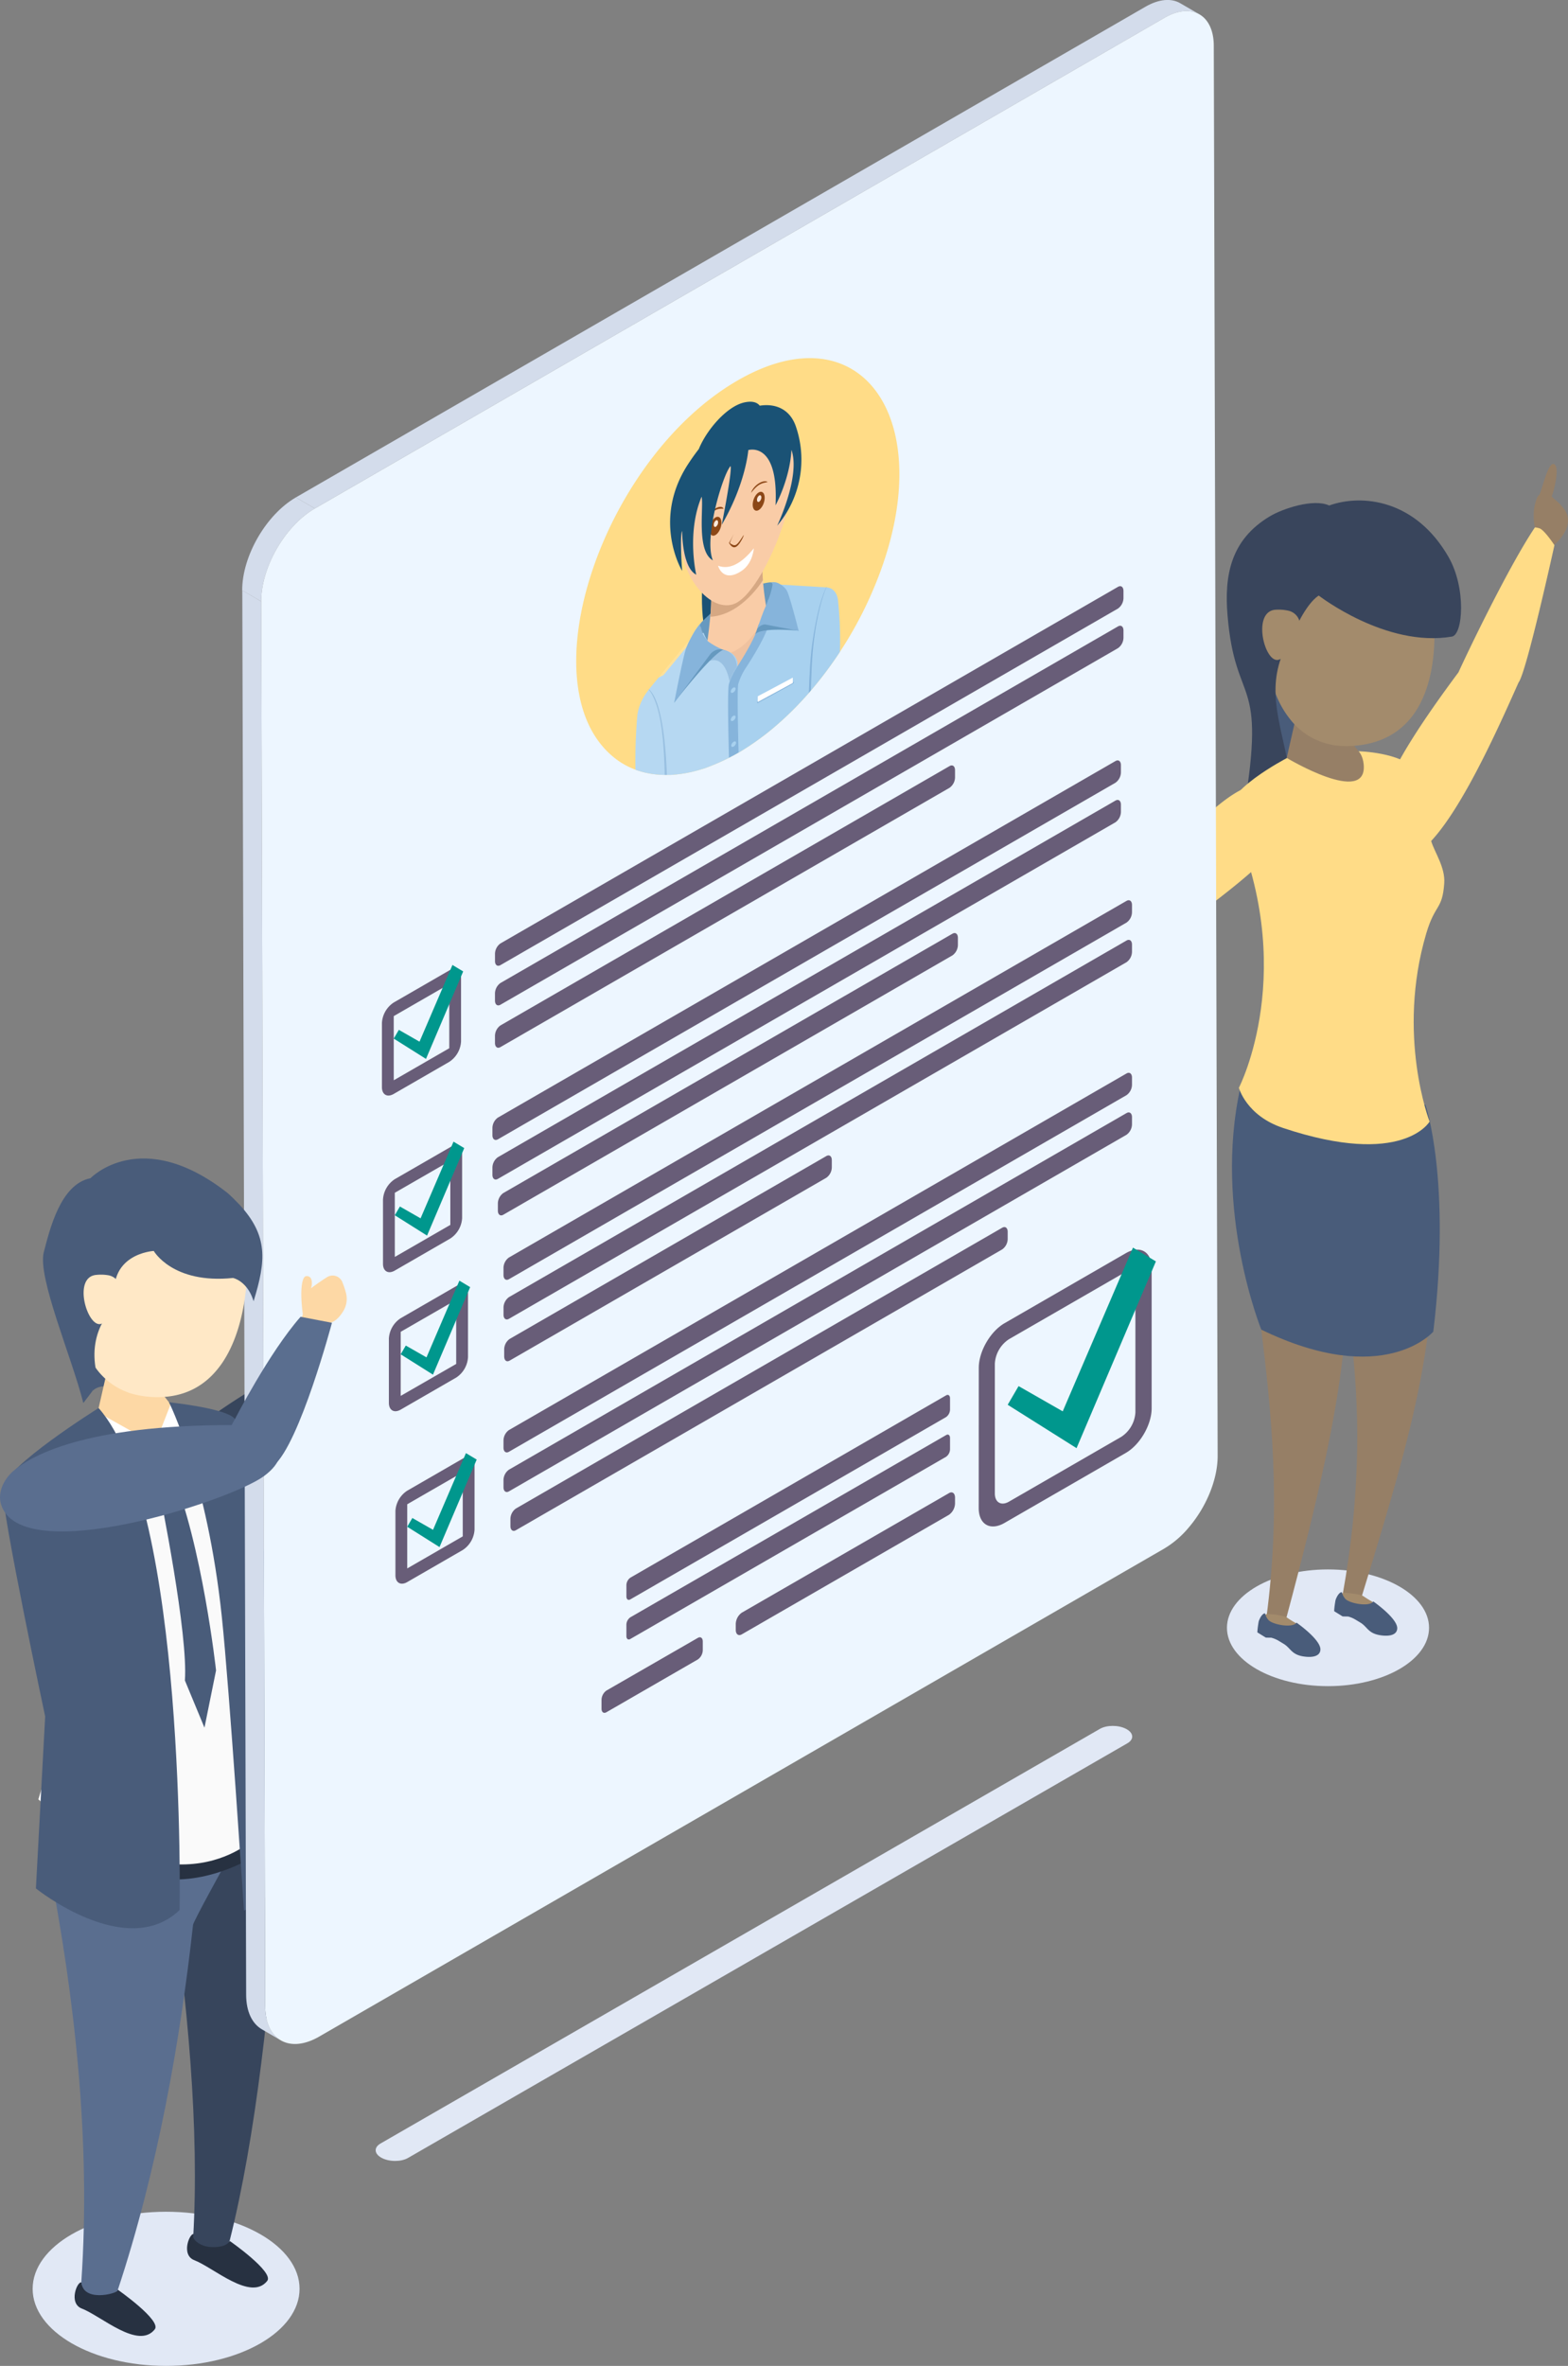
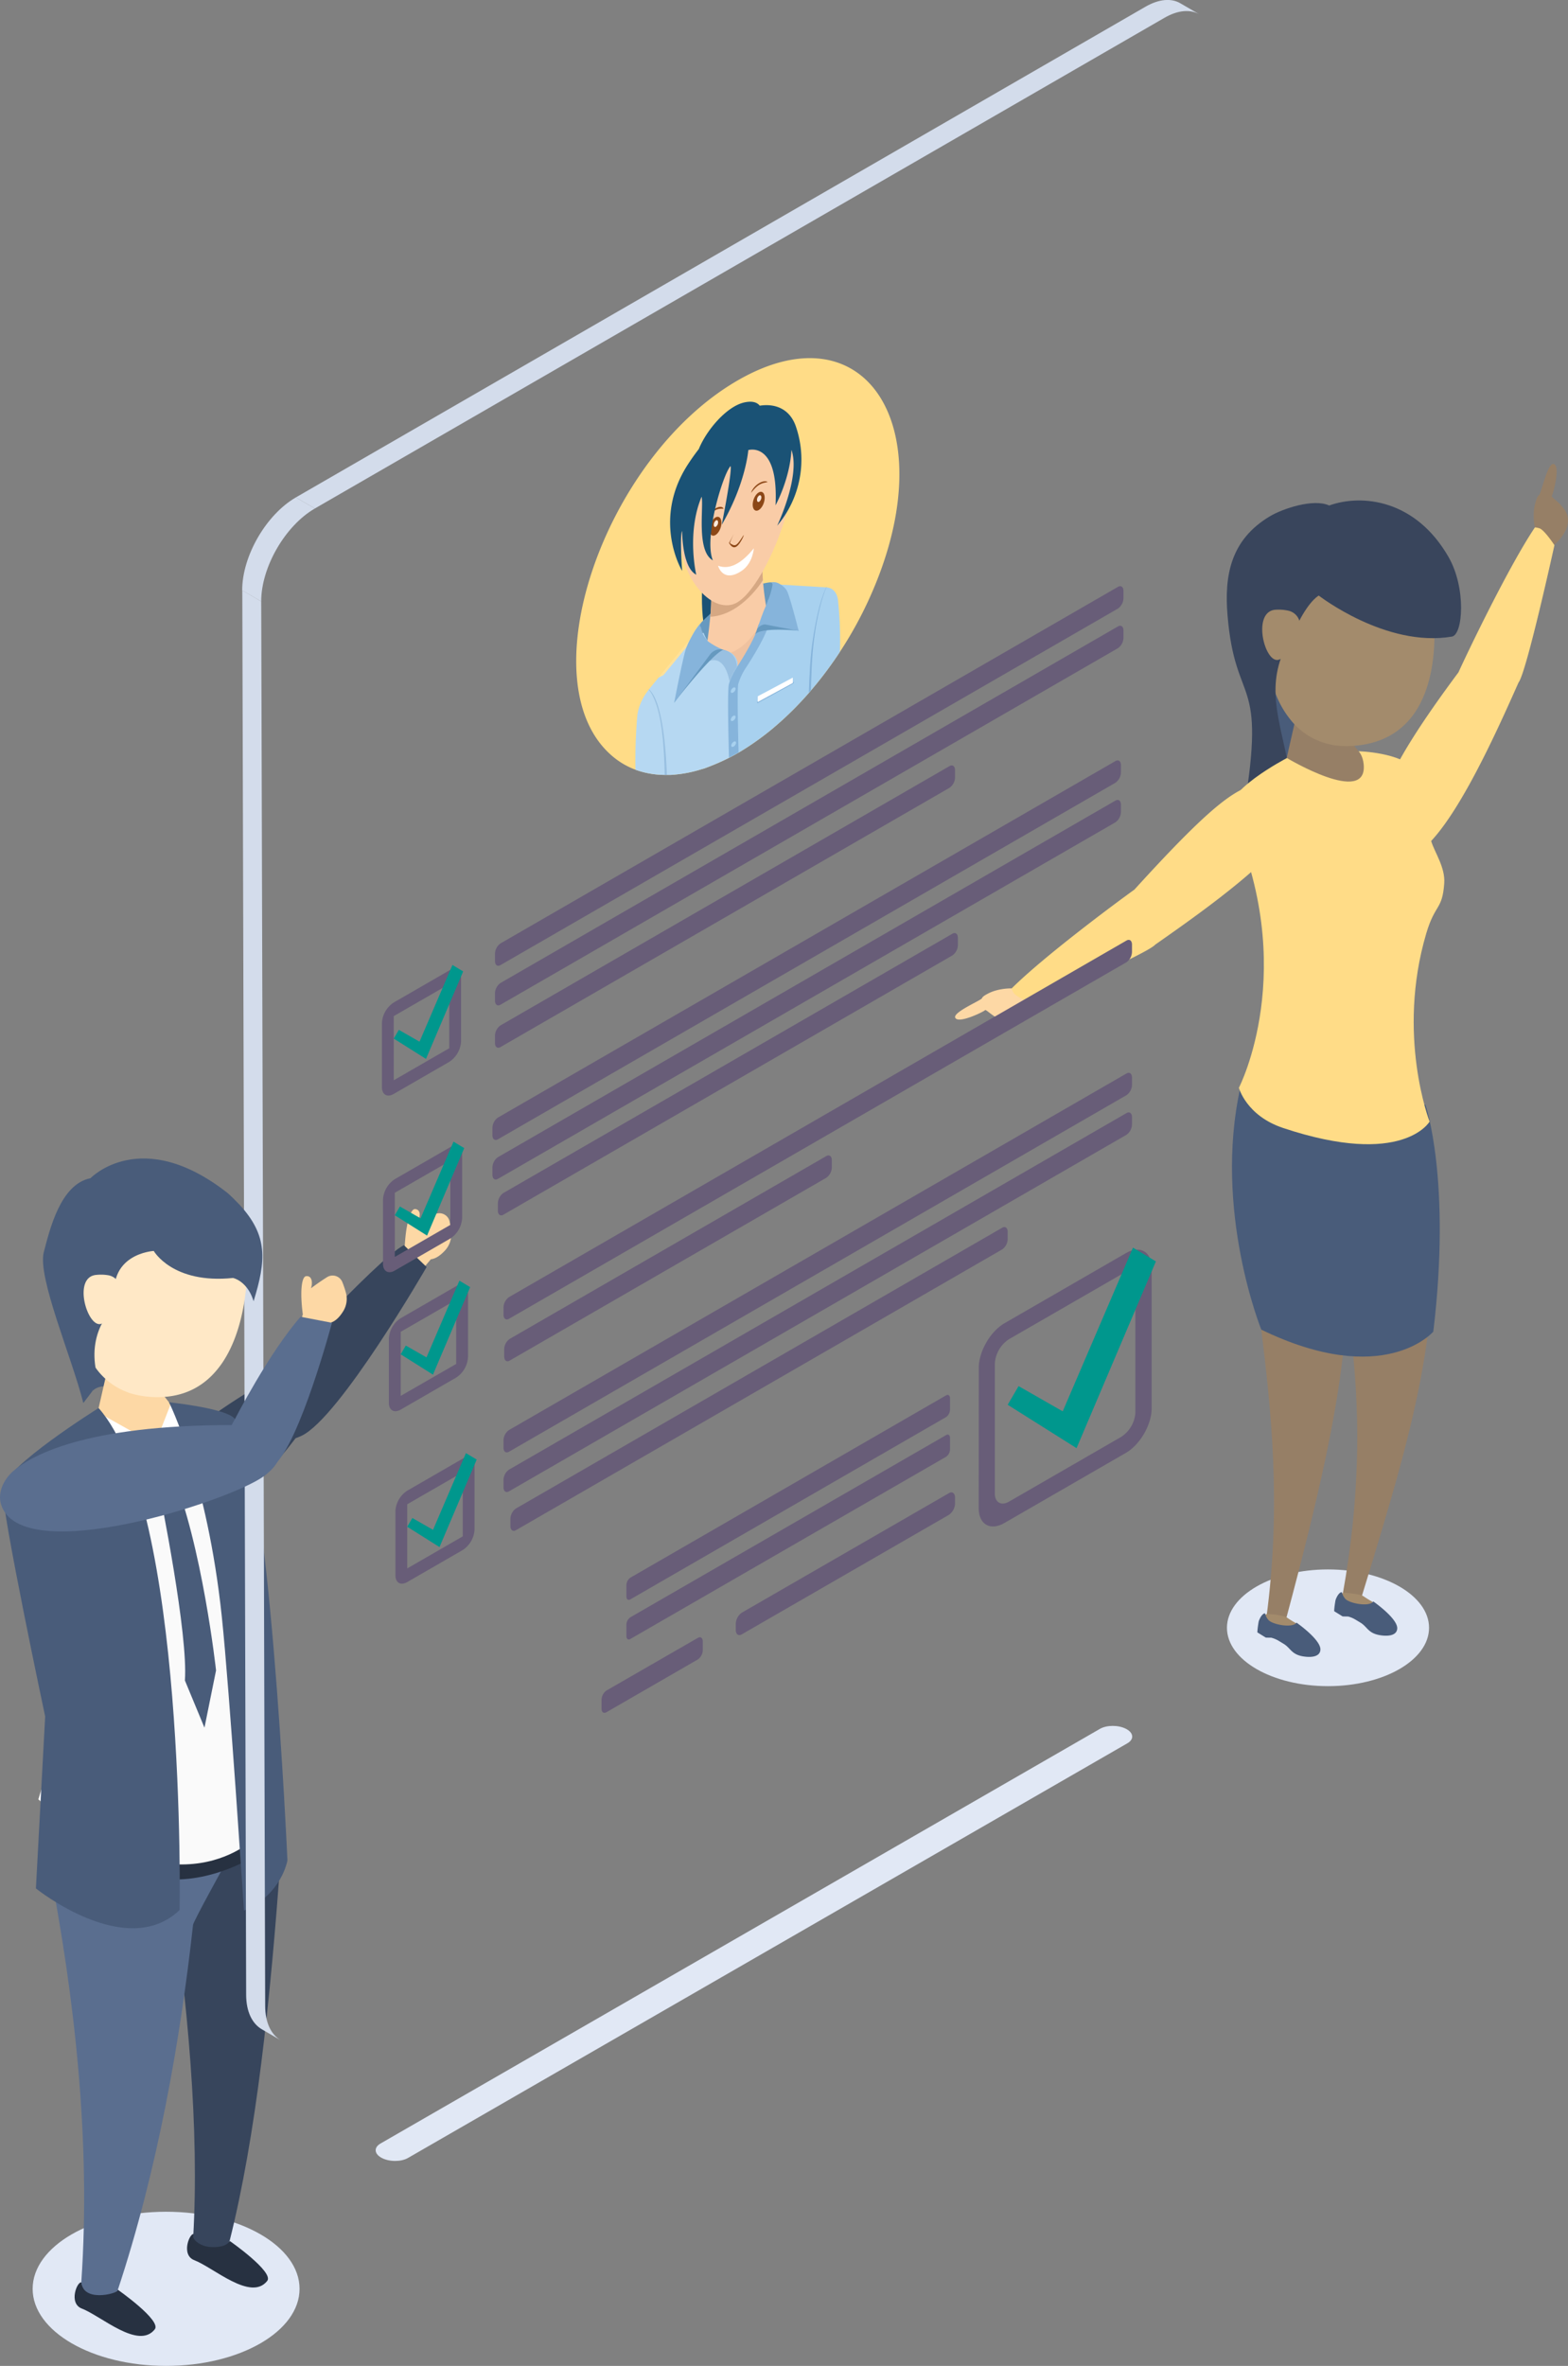
<svg xmlns="http://www.w3.org/2000/svg" viewBox="0 0 721.41 1088.13">
  <rect x="0" y="0" width="721.41" height="1088.13" fill="#808080" stroke="none" />
  <defs>
    <style>.cls-1{fill:#e1e8f5;}.cls-2{fill:#967f66;}.cls-3{fill:#ffdc87;}.cls-4{fill:#495c7a;}.cls-5{fill:#a38b6c;}.cls-6{fill:#39455c;}.cls-7{fill:#fdd8a5;}.cls-8{fill:#37455c;}.cls-9{fill:#273141;}.cls-10{fill:#5a6e8f;}.cls-11{fill:#fafafa;}.cls-12,.cls-26{fill:#fff;}.cls-13{fill:#d3dceb;}.cls-14{fill:#edf6ff;}.cls-15{fill:#685d78;}.cls-16{fill:#00978d;}.cls-17{fill:#1a5275;}.cls-18{fill:#6699bf;}.cls-19{fill:#f9cca7;}.cls-20{fill:#efc2a0;}.cls-21{fill:#d6a883;}.cls-22{fill:#8c4716;}.cls-23{fill:#f9e8dc;}.cls-24{fill:#a8d1ef;}.cls-25{fill:#86b4db;}.cls-26{opacity:0.16;}.cls-27{fill:#ffe8c6;}</style>
  </defs>
  <g id="Ebene_2" data-name="Ebene 2">
    <g id="Layer_1" data-name="Layer 1">
      <ellipse class="cls-1" cx="610.99" cy="748.66" rx="46.49" ry="26.84" />
      <path class="cls-2" d="M706.17,242.61l8.86,8a21.25,21.25,0,0,0,5.37-6.8,10.63,10.63,0,0,0,.9-5.86c-.8-5.19-7.93-9.28-7.36-9.86s4.22-14.06.8-14.69c-2.8-.5-5.75,13.89-6.66,14.33s-1.51,3-1.51,3C704.73,236.23,706.17,242.61,706.17,242.61Z" />
      <path class="cls-3" d="M634.66,381.65c-.38-12.1.58-24.38,36.36-72.44,4.56-10,23.15-48.74,35.17-66.65a9.67,9.67,0,0,1,2.27.49c2.38,1.08,6.71,7.69,6.71,7.69s-12.82,58.47-16.51,63.16c-10.83,24.28-33.49,75.45-50.5,80.28C642.46,395.8,634.85,387.57,634.66,381.65Z" />
      <polygon class="cls-4" points="606.04 328.18 599.37 353.75 593.83 355.64 583.36 314.71 606.04 328.18" />
      <path class="cls-2" d="M597.63,323.83,590,357.28s1.18,12.55,7.83,10.46c16.66-5.23,23.9-4.37,34.74-13.32l-1.44-1.26-18.52-23.25Z" />
      <path class="cls-5" d="M570.36,294.36c2.23,8.61,9.82,10.27,14.8,14.38-1.33.21.49,12.14,8.29,21.91a31.9,31.9,0,0,0,18.86,11.81,11.36,11.36,0,0,0,1.76.31,37.56,37.56,0,0,0,6.92.36c16.92-.68,26.91-8.83,32.51-19.71v0c0-.13.14-.3.2-.42,5.22-10.39,6.56-23.21,6.22-34.45-.28-10-2.69-20.06-7.87-28.68C624.61,214,557.14,243.19,570.36,294.36Z" />
      <path class="cls-6" d="M564.76,282.93c-1.51-18.24,1.41-34.65,19.43-45.44,6-3.6,20.19-8.31,27.34-5,15.19-5.44,39.73-2.69,54.88,23.62,8.26,14.34,6.7,35.8,1.59,36.67-30.36,5.17-61.27-18.87-61.27-18.87-6.2,3.94-11.71,17.36-11.71,17.36-13.19,20.66-7.56,35.53-2.92,57.39-2.37,2.07-14.49,19-19.89,24.2C582.92,309.18,568.33,326,564.76,282.93Z" />
      <path class="cls-5" d="M598,289a6.87,6.87,0,0,0-5-8.07,20.29,20.29,0,0,0-5.94-.51c-11.33.46-5.26,25,1.26,23S598,289,598,289Z" />
      <path class="cls-2" d="M577.88,503.7c-14.22,67.87,18.68,136,4.76,240.35.39,1.83,7.56,3.61,8.94,1,32.5-121,26.48-131.86,31.35-200.8Z" />
      <path class="cls-5" d="M583.12,742.28a3.42,3.42,0,0,0-1.2.52c-.45.35,1,5.56,1.26,5.69s12.85,1,13.24-.45.07-1.37.07-1.37-2.5-1.38-4.3-2.66S583.12,742.28,583.12,742.28Z" />
      <path class="cls-4" d="M579,746.36a.36.36,0,0,0,0-.1,5.42,5.42,0,0,1,.5-1.54c.73-1.69,1.92-2.94,2.57-2.62a6.53,6.53,0,0,0,1.43,2.87c1.72,2.22,11.29,4,13,1.31,0,0,11.13,7.74,11,12.39-.13,3.56-4.74,3.76-8.44,3.05-4.94-1-5.34-3.75-8.39-5.63l-2.6-1.58a13.54,13.54,0,0,0-3.15-1.29c-1.17,0-2.54-.05-2.54-.05l-3.73-2.3a.31.31,0,0,1-.16-.29A39.47,39.47,0,0,1,579,746.36Z" />
      <path class="cls-2" d="M604.13,521.81c14.68,66.61,29.14,125.16,13.66,211.26.4,1.83,7.44,3.47,8.81.89,26.71-87.42,40.29-132.05,29.74-223.31Z" />
      <path class="cls-5" d="M618.42,732.53a3.5,3.5,0,0,0-1.2.52c-.45.35,1,5.57,1.27,5.7s12.85,1,13.24-.46.07-1.37.07-1.37-2.51-1.38-4.3-2.66S618.42,732.53,618.42,732.53Z" />
      <path class="cls-4" d="M614.34,736.61a.44.44,0,0,1,0-.1,5.58,5.58,0,0,1,.49-1.54c.73-1.68,1.92-2.94,2.57-2.62a6.64,6.64,0,0,0,1.44,2.87c1.71,2.22,11.28,4,13,1.32,0,0,11.12,7.73,11,12.38-.13,3.56-4.75,3.76-8.44,3.05-5-1-5.35-3.74-8.39-5.63-.87-.53-1.74-1.06-2.61-1.57a13,13,0,0,0-3.15-1.3c-1.16,0-2.54-.05-2.54-.05l-3.73-2.3a.32.32,0,0,1-.15-.29A37,37,0,0,1,614.34,736.61Z" />
      <path class="cls-4" d="M655.82,508.11s12,34.55,3.62,104.34c0,0-22.61,26.45-79.13-.91,0,0-22.22-54.75-9.64-111.33Z" />
      <path class="cls-3" d="M566,374.91c-4.72-10.32,26.1-26.27,26.1-26.27s37,22.2,35.32,3c-.38-4.28-2.37-6.12-2.37-6.12s19.75.43,26.53,8.79c7.41,9.14,2.08,17,6.95,32.73,1.57,5.07,6.43,11.87,5.94,19.16-.85,12.38-4.21,9.4-8.26,23.06-13.88,46.87,1.52,86.59,1.52,86.59s-12.26,21.31-67.37,2.94c-17-5.65-20.36-18.49-20.36-18.49S598.34,445.56,566,374.91Z" />
      <path class="cls-7" d="M465.49,454.58l9.26,6.9a20.38,20.38,0,0,1-5.43,6.32,10.18,10.18,0,0,1-5.38,1.93c-5.06.19-10.27-5.8-10.72-5.15s-12.51,6.56-13.75,3.44c-1-2.55,12.07-8,12.32-8.91s2.52-2,2.52-2C459.18,454.39,465.49,454.58,465.49,454.58Z" />
      <path class="cls-3" d="M581.38,360c-11.52,1.86-20.7,6.54-59.46,49.15-8.57,6.14-41.78,30.81-56.47,45.45a9.54,9.54,0,0,0,.89,2.05c1.46,2.06,8.54,4.93,8.54,4.93s52.93-22.82,56.67-27.16C552.49,419.74,596.67,389,598,372,598.5,366.31,587,359.11,581.38,360Z" />
      <path class="cls-8" d="M59.73,695.46s-.61-23.83,64.12-61a13.35,13.35,0,0,1,14,.2c4,2.69,8,12.81,1.86,21.67C127.71,673.84,73.56,738.83,59.73,695.46Z" />
      <path class="cls-7" d="M194.28,583.87c.15-.28,3.8-4.44,3.92-4.69,2.56-.31,4.78-2.17,6.49-4a10.75,10.75,0,0,0,2.88-8.06,43.31,43.31,0,0,0-.7-5.23,4.8,4.8,0,0,0-6.47-3.57c-4,1.54-7.81,3.41-8.25,3.65,1.35-2.37,1.56-5.76-1.28-5.89-1.78,0-4,5.48-4.66,17-.42.8-.89,1.69-2.49,4.67Z" />
      <path class="cls-8" d="M119.83,638.07s53.85-59.3,66-65.39l10.45,10.05s-40.05,69.44-57.6,77.65S111.9,650.76,119.83,638.07Z" />
      <ellipse class="cls-1" cx="76.42" cy="1052.68" rx="61.4" ry="35.45" />
      <path class="cls-9" d="M105.81,1030.74s20.36,14.22,17.13,18.31c-7.53,9.52-24.66-6.13-33.54-9.54-6.39-2.44-2-13-.1-12,0,0-.1,2.54,3.19,4S103.9,1032.58,105.81,1030.74Z" />
      <path class="cls-8" d="M77.32,859.47c9.29,61.76,14.39,120.38,11.57,169.42.39,1.77,3.57,4.18,7.58,4.53,3.35.3,7.82-.17,9.15-2.67,12.14-48.29,18.8-110.19,23.52-176.9Z" />
      <path class="cls-9" d="M54.08,1053s20.36,14.22,17.13,18.31c-7.53,9.52-24.66-6.14-33.54-9.54-6.39-2.45-2-13-.09-12,0,0-.11,2.54,3.18,4S52.17,1054.87,54.08,1053Z" />
      <path class="cls-10" d="M22.56,857.93c11.57,59.7,19.34,126,14.86,191.53.63,9.48,15.81,5.54,16.66,4.09,18.47-55.61,29-115.91,34.74-168.32.5-2.2,14.41-27.3,14.41-27.3Z" />
      <path class="cls-4" d="M42.56,639.73s3.24-3.82,10.31-1.27l-1.51-7-9-4.64Z" />
      <path class="cls-7" d="M50.84,623.64l-7.49,32.82s1.16,12.32,7.68,10.27c16.36-5.13,23.46-4.29,34.1-13.07l-1.41-1.24L65.54,629.61Z" />
      <path class="cls-9" d="M117.64,853.39s-22.13,14.44-45.89,10.28l.65-10.1s33.35,4.23,45.89-10.3Z" />
      <path class="cls-11" d="M118,844.63S82.7,882.86,17.63,827.57l15.93-51.85L50.32,666.65l40.17-12.87Z" />
      <path class="cls-4" d="M61.9,667l5.79-4.7,5.11-1.52,8,7.34s.19,5.56-1.9,8.51c14.15,33.77,20.5,91.62,20.5,91.62l-5.33,26.34-9-21.71c1.5-21.3-10.71-82.25-13.32-95C66.74,676.42,60.79,672.22,61.9,667Z" />
      <polygon class="cls-12" points="43.83 648.89 67.69 662.26 57.88 675.49 41.09 658.2 43.83 648.89" />
      <polygon class="cls-12" points="78.5 645.87 72.59 661.01 83.5 670.34 86.91 650.84 78.5 645.87" />
      <path class="cls-4" d="M45.37,647.59S1.86,674.75,1.22,684.65,20.78,789.44,20.78,789.44l-4.26,79.1S58.1,902,82.64,878.45C82.64,878.45,85.94,693.51,45.37,647.59Z" />
      <path class="cls-4" d="M77.75,644.94s24,2.46,29.56,6.92c16.42,13.28,24.93,203.78,24.93,203.78s-2.59,15.71-20,23.08c0,0-6.63-101.46-10.19-135.18C95.32,679.66,77.75,644.94,77.75,644.94Z" />
      <path class="cls-1" d="M187.7,992.5l331-190.73c3.16-1.83,2.9-4.79-.6-6.62h0c-3.5-1.83-8.89-1.83-12.06,0L175.05,985.86c-3.16,1.83-2.9,4.79.59,6.62h0C179.14,994.32,184.54,994.32,187.7,992.5Z" />
      <path class="cls-13" d="M120.18,276.61,122,922.52c0,7.81,2.78,13.3,7.22,15.88l-8.75-5.08c-4.44-2.59-7.2-8.07-7.22-15.88l-1.77-645.91Z" />
      <path class="cls-13" d="M431.12,58.46,527,3.1c6.29-3.63,12-4,16.09-1.57l8.76,5.08c-4.12-2.39-9.81-2.05-16.1,1.58L439.87,63.54l-295,170.32-8.75-5.09Z" />
      <path class="cls-13" d="M144.88,233.86l-8.75-5.09c-13.68,7.9-24.74,27-24.7,42.76l8.75,5.08C120.14,260.89,131.2,241.75,144.88,233.86Z" />
-       <path class="cls-14" d="M144.88,233.86c-13.68,7.89-24.74,27-24.7,42.75L122,922.52c0,15.73,11.18,22.05,24.86,14.15L535.52,712.3a44,44,0,0,0,11.34-9.7c8-9.32,13.39-22,13.36-33.06-1.68-615-1.47-542.09-1.78-648.42,0-14.35-10.2-20.15-22.69-12.93L439.87,63.54Z" />
      <path class="cls-15" d="M229.08,524,513.2,360a6,6,0,0,0,2.52-4.81v-3.26c0-1.85-1.13-2.71-2.52-1.9L229.08,514a6,6,0,0,0-2.52,4.82v3.25C226.56,523.93,227.69,524.78,229.08,524Z" />
      <path class="cls-15" d="M229.08,542.19l284.12-164a6.05,6.05,0,0,0,2.52-4.82v-3.25c0-1.86-1.13-2.71-2.52-1.91l-284.12,164a6,6,0,0,0-2.52,4.81v3.26C226.56,542.14,227.69,543,229.08,542.19Z" />
      <path class="cls-15" d="M231.58,558.68,438.19,439.41a6,6,0,0,0,2.52-4.81v-3.26c0-1.85-1.12-2.7-2.52-1.9L231.58,548.7a6,6,0,0,0-2.52,4.82v3.25C229.06,558.63,230.19,559.48,231.58,558.68Z" />
      <path class="cls-15" d="M176.21,551.73v29.51c0,3.45,2.43,4.86,5.42,3.13l25.55-14.75a12,12,0,0,0,5.43-9.39V530.72c0-3.45-2.43-4.86-5.42-3.13l-25.56,14.74a12.05,12.05,0,0,0-5.42,9.4Zm5.43,7.2V548.59l25.55-14.73,0,29.5-25.54,14.73Z" />
      <polygon class="cls-16" points="196.48 568.28 181.64 558.93 183.99 554.9 193.5 560.34 208.65 525.07 213.59 528.03 196.48 568.28" />
      <path class="cls-15" d="M230.25,443.88l284.12-164a6.05,6.05,0,0,0,2.52-4.82v-3.25c0-1.86-1.13-2.71-2.52-1.91l-284.11,164a6,6,0,0,0-2.52,4.81V442C227.73,443.83,228.86,444.69,230.25,443.88Z" />
      <path class="cls-15" d="M230.25,462.1l284.12-164a6,6,0,0,0,2.52-4.81V290c0-1.85-1.13-2.71-2.52-1.9l-284.11,164a6.06,6.06,0,0,0-2.53,4.82v3.25C227.73,462.05,228.86,462.9,230.25,462.1Z" />
      <path class="cls-15" d="M230.25,481.58,436.87,362.32a6,6,0,0,0,2.52-4.82v-3.25c0-1.86-1.13-2.71-2.52-1.91L230.26,471.61a6,6,0,0,0-2.53,4.81v3.25C227.73,481.53,228.86,482.38,230.25,481.58Z" />
      <path class="cls-15" d="M175.72,470.47V500c0,3.45,2.43,4.86,5.42,3.13l25.55-14.75a12,12,0,0,0,5.43-9.39V449.46c0-3.45-2.43-4.86-5.42-3.13l-25.56,14.75a12.06,12.06,0,0,0-5.42,9.39Zm5.43,7.2V467.34L206.7,452.6l0,29.51-25.54,14.73Z" />
      <polygon class="cls-16" points="195.99 487.02 181.15 477.67 183.5 473.65 193.01 479.09 208.16 443.81 213.1 446.78 195.99 487.02" />
-       <path class="cls-15" d="M234.18,588.32l284.11-164a6,6,0,0,0,2.52-4.82v-3.25c0-1.86-1.13-2.71-2.53-1.91l-284.11,164a6,6,0,0,0-2.52,4.81v3.25C231.66,588.27,232.79,589.12,234.18,588.32Z" />
      <path class="cls-15" d="M234.18,606.54l284.11-164a6,6,0,0,0,2.52-4.81v-3.26c0-1.85-1.12-2.71-2.52-1.9l-284.11,164a6.05,6.05,0,0,0-2.52,4.82v3.25C231.66,606.49,232.79,607.34,234.18,606.54Z" />
      <path class="cls-15" d="M234.49,625.77l145.69-84.09a6,6,0,0,0,2.52-4.82v-3.25c0-1.86-1.13-2.71-2.52-1.91L234.49,615.8a6,6,0,0,0-2.52,4.81v3.26C232,625.72,233.1,626.58,234.49,625.77Z" />
      <path class="cls-15" d="M234.17,667.69l284.12-164a6,6,0,0,0,2.52-4.82v-3.25c0-1.86-1.13-2.71-2.52-1.91l-284.12,164a6,6,0,0,0-2.52,4.81v3.26C231.65,667.64,232.78,668.5,234.17,667.69Z" />
      <path class="cls-15" d="M234.17,685.91l284.11-164a6.06,6.06,0,0,0,2.53-4.82v-3.25c0-1.86-1.13-2.71-2.52-1.91l-284.12,164a6,6,0,0,0-2.52,4.81V684C231.65,685.86,232.78,686.71,234.17,685.91Z" />
      <path class="cls-15" d="M237.36,703.78,461.09,574.63a6,6,0,0,0,2.53-4.81v-3.26c0-1.85-1.13-2.71-2.52-1.9L237.36,693.8a6,6,0,0,0-2.52,4.82v3.25C234.84,703.73,236,704.58,237.36,703.78Z" />
      <path class="cls-15" d="M341.28,751.68l95.34-55a6.6,6.6,0,0,0,2.77-5.28v-2.6c0-2-1.24-3-2.76-2.09l-95.35,55a6.6,6.6,0,0,0-2.77,5.28v2.6C338.51,751.63,339.75,752.56,341.28,751.68Z" />
      <path class="cls-15" d="M279,787.5l42.08-24.29a5.4,5.4,0,0,0,2.26-4.31V755c0-1.67-1-2.43-2.26-1.71L279,777.53a5.42,5.42,0,0,0-2.25,4.31v4C276.74,787.46,277.75,788.22,279,787.5Z" />
      <path class="cls-15" d="M450.29,693.59c0,7.54,5.31,10.62,11.86,6.85L518,668.21c6.55-3.78,11.86-13,11.86-20.53V583.19c0-7.54-5.31-10.62-11.86-6.84l-55.82,32.22c-6.52,3.76-11.86,12.95-11.86,20.54Zm7.42-6.72c0-14.73,0-45.38,0-59.66a14.41,14.41,0,0,1,6.52-11.29l51.62-29.77c3.61-2.08,6.53-.39,6.53,3.77l0,59.63a14.41,14.41,0,0,1-6.53,11.3l-51.63,29.79C460.63,692.71,457.71,691,457.71,686.87Z" />
      <path class="cls-3" d="M282.22,348.17A35.21,35.21,0,0,0,292.35,354a35.77,35.77,0,0,0,3.42,1.08,40.5,40.5,0,0,0,10.05,1.33h1c.48,0,.95,0,1.43,0,.33,0,.65,0,1-.05a57.66,57.66,0,0,0,13.67-2.62l0,0a14,14,0,0,0,1.65-.51l1.4-.53a94.28,94.28,0,0,0,9.41-4.15h0l.36-.18a5.16,5.16,0,0,1,.47-.24l.45-.25c.3-.14.89-.45,1.73-.92l.5-.29h0l.9-.52.06,0a122.54,122.54,0,0,0,12.65-8.66l1.37-1.09c.53-.42,1.06-.86,1.59-1.3a146.34,146.34,0,0,0,14.21-13.63c.33-.36.66-.72,1-1.09.47-.53.95-1.06,1.41-1.59s.69-.79,1-1.19c3.45-4,6.76-8.28,9.89-12.71q1.79-2.52,3.48-5.11A180.46,180.46,0,0,0,402.66,269c30.42-74-5.1-127.62-63.22-94.06C277.23,210.83,242.06,315.15,282.22,348.17Z" />
      <path class="cls-17" d="M331.29,228s6.11,44.87-.56,60.9-8.81-9.64-7.36-22.8,4.19-38.42,4.19-38.42Z" />
      <path class="cls-18" d="M354.23,267.85s-13.57.7-31,17.8c0,0-.56.64-.64.76L321.48,288l-.61,4.2L337,320.34l21.42-46.29S359,267.39,354.23,267.85Z" />
      <path class="cls-19" d="M324.09,303.37a8.9,8.9,0,0,0,1.22,2.61c4.07,5.8,13.69,1.42,13.69,1.42s9.59-6.71,13.67-17.18a27.05,27.05,0,0,0,1.24-4.07s-.45-1.91-1-4.91a135.76,135.76,0,0,1-1.91-14.4,65.82,65.82,0,0,1,0-10.6l-12,7.53-12,6.29a76.9,76.9,0,0,1-.24,13.59c-.53,6-1.41,12-2,15.78C324.37,301.86,324.09,303.37,324.09,303.37Z" />
      <path class="cls-20" d="M324.09,303.37a8.9,8.9,0,0,0,1.22,2.61c4.07,5.8,13.69,1.42,13.69,1.42s9.59-6.71,13.67-17.18a27.05,27.05,0,0,0,1.24-4.07s-.45-1.91-1-4.91c-3.06,6.79-13,25.17-28.12,18.19C324.37,301.86,324.09,303.37,324.09,303.37Z" />
      <path class="cls-21" d="M326.79,283.65C339.74,283,349,270,351,266.84a65.82,65.82,0,0,1,0-10.6l-12,7.53-12,6.29A76.9,76.9,0,0,1,326.79,283.65Z" />
      <path class="cls-19" d="M312.69,244.83c0,22.2,15.9,38.35,26.44,32.27,11-6.35,26.18-40.45,26.18-62.65S353.53,187.3,339,195.69,312.69,222.63,312.69,244.83Z" />
      <path class="cls-22" d="M326.41,243.62c0,2.24,1.24,3.34,2.76,2.46s2.76-3.41,2.76-5.65-1.24-3.34-2.76-2.46S326.41,241.38,326.41,243.62Z" />
      <path class="cls-23" d="M328.39,241.37c0,.79.44,1.19,1,.87a2.48,2.48,0,0,0,1-2c0-.8-.44-1.19-1-.88A2.54,2.54,0,0,0,328.39,241.37Z" />
      <path class="cls-22" d="M346.3,232.13c0,2.25,1.24,3.35,2.76,2.47s2.76-3.41,2.76-5.65-1.23-3.35-2.76-2.47S346.3,229.89,346.3,232.13Z" />
      <path class="cls-23" d="M348.28,229.88c0,.8.44,1.19,1,.88a2.54,2.54,0,0,0,1-2c0-.79-.44-1.19-1-.87A2.48,2.48,0,0,0,348.28,229.88Z" />
      <path class="cls-12" d="M346.82,252.19c-5.67,7-11.17,10-16.46,8,0,0,2.13,8.13,10.75,2.43C346.41,259.14,346.82,252.19,346.82,252.19Z" />
      <path class="cls-22" d="M345.58,226.65c2-2.49,3.51-4.09,6.28-4.67l1.31-.28c-1.31-1.12-5.16.45-7.08,3.72A4.13,4.13,0,0,0,345.58,226.65Z" />
      <path class="cls-22" d="M332.88,234c-2-.14-3.51-.05-6.28,2.58-.33.29-1.12,1.05-1.31,1.23,1.31-2.64,5.16-5.52,7.08-4.46A1.08,1.08,0,0,1,332.88,234Z" />
      <path class="cls-22" d="M337.67,245.43c-.73,1.51-1.37,2.9-1.77,3.93-.08.22-.06.45,0,.52,2.38,1.49,2.82,1.59,6.13-3.65.07-.12.16,0,.11.12a11.74,11.74,0,0,1-.64,1.47c-2.41,4.59-4.2,4.91-6,2.05a.37.37,0,0,1,0-.32C336,248.74,336.86,247,337.67,245.43Z" />
      <path class="cls-17" d="M313.83,262.57s-14.12-23.29,2.79-49.18c1.61-2.47,3.24-4.75,4.89-6.86,3.53-8.72,12.78-19.58,20.86-21.42,3.84-.87,6,0,7.18,1.47,7.74-1.19,14.1,2,16.66,9.69a47,47,0,0,1-8.65,45.52s10.85-22.65,6.57-34.9h0c-.71,13.53-7.32,25.52-7.32,25.52,1.47-29.77-12.53-25.4-12.53-25.4s-1.11,15.27-12.22,34.35c0,0,4.81-24.25,4.09-27-3.3,3.11-12.53,33-8.17,43.35-7.72-4.2-4.13-24.63-5.18-29.27-7,16.71-2.47,35.87-2.47,35.87-6.6-3.37-6.49-20.08-6.49-20.08C312.67,246.1,313.83,262.57,313.83,262.57Z" />
      <path class="cls-24" d="M292.35,354a35.77,35.77,0,0,0,3.42,1.08,40.5,40.5,0,0,0,10.05,1.33h1c.48,0,.95,0,1.43,0,.33,0,.65,0,1-.05a57.66,57.66,0,0,0,13.67-2.62l0,0a14,14,0,0,0,1.65-.51l1.4-.53a94.28,94.28,0,0,0,9.41-4.15h0l.36-.18a5.16,5.16,0,0,1,.47-.24l.45-.25c.3-.14.89-.45,1.73-.92l.5-.29h0l.9-.52.06,0a122.54,122.54,0,0,0,12.65-8.66l1.37-1.09c.53-.42,1.06-.86,1.59-1.3a146.34,146.34,0,0,0,14.21-13.63c.33-.36.66-.72,1-1.09.47-.53.95-1.06,1.41-1.59s.69-.79,1-1.19c3.45-4,6.76-8.28,9.89-12.71q1.79-2.52,3.48-5.11a177.8,177.8,0,0,0-.88-23.63c-.4-3.58-2.39-5.78-5.28-6h-.1l-21.18-1.28h0l-1.2-.08-.48.63-1.67,2.2a18.68,18.68,0,0,1-2.27,4.49l0,.1a.42.42,0,0,0,0,.1c-.28.74-.56,1.53-.87,2.36h0l-.14.39c-.55,1.46-1.19,3.06-2,4.85h0c-.08.24-.17.48-.26.73s-.18.48-.26.72c-.18.48-.34.95-.5,1.39-.08.23-.15.46-.23.66s-.06.16-.08.24l0,.08a.88.88,0,0,0,0,.15s0,.08,0,.12l-.11.3c-.1.29-.18.55-.26.79h0l0,.13,0,.13-.09.28a.36.36,0,0,0,0,.11l-.12.32h0v0a0,0,0,0,0,0,0h0a.16.16,0,0,1,0,.06c-.05.16-.11.32-.17.48a.61.61,0,0,0-.05.12c-.18.44-.36.89-.56,1.35h0c-.36.81-.75,1.65-1.17,2.5l-.26.5c-.15.31-.31.62-.47.93-1.72,3.29-3.73,6.63-5.32,9.15l-.36.56c-.1.17-.21.33-.31.49h0l-.35.54-.12.19a2.54,2.54,0,0,0,0-.39v-.1a.62.62,0,0,0,0-.13,2.17,2.17,0,0,0,0-.26,3,3,0,0,0,0-.31l0-.3c0-.1,0-.2,0-.3s0-.13,0-.21a.19.19,0,0,1,0-.07,1.7,1.7,0,0,0,0-.22c0-.11,0-.23-.08-.34s-.05-.16-.07-.24h0c0-.15-.08-.29-.13-.43s-.09-.21-.13-.32l-.09-.22c0-.08-.08-.17-.12-.24l-.11-.22c-.07-.13-.15-.25-.23-.38a.08.08,0,0,0,0,0l-.12-.19a1,1,0,0,0-.13-.16s0,0,0,0l-.14-.19,0,0h0a3.73,3.73,0,0,0-.26-.3h0l-.32-.32h0a3.27,3.27,0,0,0-.35-.3l-.18-.15c-.11-.1-.24-.18-.36-.27s-.41-.26-.62-.38l-.08-.05-.2-.1,0,0h0l0,0-.41-.19-.21-.09,0,0-.19-.08-.19-.07-.22-.07-.64-.21-.07,0h0l-.3-.08h-.05l-.12,0-.15,0h-.09l-.24-.05-.16,0-.2,0-.34-.05-.11,0-.21,0-.11,0h-.18a1.9,1.9,0,0,0-.25,0h-1.79a13.26,13.26,0,0,1-1.13-.92l-.05-.05h0c-.06-.06-.13-.11-.18-.17l-.16-.15a14.67,14.67,0,0,1-1.68-1.93c-.34-.48-.65-1-.92-1.42a21.15,21.15,0,0,1-1.35-2.79s0-.08-.05-.13l-.06-.12c0-.09-.07-.17-.1-.25l-4.59,2.64-.75.91h0l-.51.61-.22.27-1.36,1.64c-.13.18-.28.35-.42.53s-.21.24-.31.37l-.39.47-5.09,6.19-1.35,1.63-2.13,2.59c-.46.56-.91,1.1-1.36,1.66a.1.1,0,0,0,0,0L303,311.64l-.72.89L301,314.08l-2.45,3,0,.05-.06.08c-.19.23-.38.47-.56.71l-.25.34q-.42.57-.81,1.17a3.28,3.28,0,0,1-.2.31,26.1,26.1,0,0,0-2,3.9c-.06.14-.11.27-.16.41l-.15.4c-.05.14-.1.27-.14.4a17,17,0,0,0-.53,1.77c-.07.23-.12.46-.17.69a18.57,18.57,0,0,0-.36,2.4Q292.16,342.28,292.35,354Z" />
      <path class="cls-25" d="M325.1,304.62c8.59-4.68,10.51,8.73,10.51,8.73a30.67,30.67,0,0,1,3.36-6.46c.14-7.25-6.39-8.67-10.4-8.5a12.36,12.36,0,0,1-1.38-1.15C323.57,301.86,319.68,307.57,325.1,304.62Z" />
      <path class="cls-25" d="M298.45,317.18a11.26,11.26,0,0,1,1.46,2.08c4.09,7.61,5.5,19.45,5.91,37.13h1c-.63-17.43-2.94-34.89-8.27-39.34l0,.05Z" />
      <path class="cls-25" d="M372.11,318.66c.35-.39.69-.79,1-1.19.34-15.4,1.1-21.67,2-27.49.87-5.64,2.76-14.79,5.2-20h-.1c-3.73,7.57-6,21.6-6.91,29.19C372.84,303.26,372.37,310.53,372.11,318.66Z" />
      <path class="cls-26" d="M292.35,354a35.77,35.77,0,0,0,3.42,1.08,40.5,40.5,0,0,0,10.05,1.33h1c.48,0,.95,0,1.43,0,.33,0,.65,0,1-.05a57.66,57.66,0,0,0,13.67-2.62l0,0a14,14,0,0,0,1.65-.51l1.4-.53a94.28,94.28,0,0,0,9.41-4.15h0l.36-.18a5.16,5.16,0,0,1,.47-.24l.45-.25c.3-.14.89-.45,1.73-.92l.5-.29.17-39.78v-.1l-.12.19a2.54,2.54,0,0,0,0-.39v-.1a.62.62,0,0,0,0-.13,2.17,2.17,0,0,0,0-.26,3,3,0,0,0,0-.31l0-.3c0-.1,0-.2,0-.3s0-.13,0-.21a.19.19,0,0,1,0-.07,1.7,1.7,0,0,0,0-.22c0-.11,0-.23-.08-.34s-.05-.16-.07-.24h0c0-.15-.08-.29-.13-.43s-.09-.21-.13-.32l-.09-.22c0-.08-.08-.17-.12-.24l-.11-.22c-.07-.13-.15-.25-.23-.38a.08.08,0,0,0,0,0l-.12-.19a1,1,0,0,0-.13-.16s0,0,0,0l-.14-.19,0,0h0a3.73,3.73,0,0,0-.26-.3h0l-.32-.32h0a3.27,3.27,0,0,0-.35-.3l-.18-.15c-.11-.1-.24-.18-.36-.27s-.41-.26-.62-.38l-.08-.05-.2-.1,0,0h0l0,0-.41-.19-.21-.09,0,0-.19-.08-.19-.07-.22-.07-.64-.21-.07,0h0l-.3-.08h-.05l0,0-1.38-.61-.24-.12a32.73,32.73,0,0,1-4.1-2.27l-.41-.3a4,4,0,0,1-.39-.29l-.18-.15-.36-.41h0l-.33-.41c-.06-.06-.11-.13-.17-.2-.24-.31-.46-.63-.67-.93l-.18-.28c-.11-.17-.22-.35-.32-.53s-.3-.52-.43-.78l-.25-.5s0-.08-.05-.13l-.06-.12c0-.09-.07-.17-.1-.25h0c-.09-.21-.17-.42-.25-.62s-.12-.36-.17-.53-.11-.37-.15-.55-.1-.39-.13-.57a.53.53,0,0,0-.05-.15.36.36,0,0,0-.08-.12.24.24,0,0,0-.08-.09l0,0-.06,0h0l-.09,0h-.16l-.15,0-.15.07,0,0-.09.07L321,288a3,3,0,0,0-.23.26.86.86,0,0,0-.07.1l-.07.11c-.39.64-.83,1.39-1.3,2.19l-.61,1.07-.81,1.48c-.14.25-.27.5-.4.76h0l-.51.61-.22.27-1.36,1.64c-.13.18-.28.35-.42.53s-.21.24-.31.37l-.39.47-5.09,6.19-1.35,1.63-2.13,2.59c-.46.56-.91,1.1-1.36,1.66a.1.1,0,0,0,0,0L303,311.64l-.72.89L301,314.08l-2.45,3,0,.05-.06.08c-.19.23-.38.47-.56.71l-.25.34q-.42.57-.81,1.17a3.28,3.28,0,0,1-.2.31,26.1,26.1,0,0,0-2,3.9c-.06.14-.11.27-.16.41l-.15.4c-.05.14-.1.27-.14.4a17,17,0,0,0-.53,1.77c-.07.23-.12.46-.17.69a18.57,18.57,0,0,0-.36,2.4Q292.16,342.28,292.35,354Z" />
      <path class="cls-25" d="M335.39,348.47h0l.36-.18a5.16,5.16,0,0,1,.47-.24l.45-.25c.3-.14.89-.45,1.73-.92l.5-.29h0l.9-.52c-.36-14.24-.62-29.63-.12-31.59a28.63,28.63,0,0,1,3.75-7.74c1.83-2.81,5-7.87,7.34-12.5.77-1.52,1.46-3,2-4.31h0a19.91,19.91,0,0,0,.81-2.45q.09-.36.15-.69l-.13-.1c-1.32-.88-4,.13-5.21,2.57l-.09.28a.36.36,0,0,0,0,.11l-.12.32h0v0a0,0,0,0,0,0,0h0a.16.16,0,0,1,0,.06c-.05.16-.11.32-.17.48a.61.61,0,0,0-.05.12c-.18.44-.36.89-.56,1.35h0c-.36.81-.75,1.65-1.17,2.5l-.26.5c-.15.31-.31.62-.47.93-1.72,3.29-3.73,6.63-5.32,9.15l-.36.56c-.1.17-.21.33-.31.49h0l-.35.54-.12.19h0a.5.5,0,0,1,0,.07l-.09.14-.3.45-.09.15-.06.1,0,0c-.16.25-.34.55-.54.89l-.2.35-.15.26s0,.08-.07.13-.14.25-.2.38l-.16.3,0,0-.1.21-.18.36-.14.27-.24.51-.26.6c-.09.2-.17.41-.25.61l-.18.49s0,.09-.05.14c-.15.42-.28.84-.39,1.27C334.69,316.69,335,333.64,335.39,348.47Z" />
      <path class="cls-18" d="M310.13,323.21s17.63-22.83,22.76-24.36a14.88,14.88,0,0,0-4.32-.46,14.43,14.43,0,0,1-1.54-1.3l-2.94,1.46-6.34,8.75Z" />
      <path class="cls-25" d="M315.59,298.36a33.17,33.17,0,0,1,1.94-4.36c.45-.87.93-1.74,1.39-2.56a29.39,29.39,0,0,1,3.61-5.05l.67-.74c-1.26,1.44-1.12,2.26-1.05,2.47,0,0,0,0,0,.05a11.37,11.37,0,0,0,.7,2.27c0,.09.07.17.1.26a15.87,15.87,0,0,0,2.83,4.3,32.89,32.89,0,0,0,6.76,3.77h0l-.27-.06a5.78,5.78,0,0,0-4,.84,6.12,6.12,0,0,0-1.7,1.61l-5.63,7.58-10.76,14.48S314.12,302.74,315.59,298.36Z" />
      <path class="cls-18" d="M347.33,292c.58-1.17,2.74-1.8,5.46-2.11,6-.69,14.68.2,14.68.2l-1.77-1.9L362.62,287,359,284.75l-5.14-.25-4.82,2.79-.58,1.67h0c0,.08-.05.17-.08.26-.08.25-.18.52-.27.78a.16.16,0,0,1,0,.06,4.68,4.68,0,0,1-.18.48.61.61,0,0,1-.05.12C347.72,291.11,347.53,291.56,347.33,292Z" />
      <path class="cls-25" d="M348.14,290c.05-.15.17-.53.35-1h0c.21-.61.49-1.43.81-2.34l1-2.84h0c.49-1.35,1-2.69,1.44-3.71.1-.23.19-.44.28-.63.54-1.26,1-2.41,1.39-3.46a34.26,34.26,0,0,0,2-7c0-.32,0-1.21-1.2-1.13l.84-.09a5.41,5.41,0,0,1,3.53.68l.47.29h0a8.88,8.88,0,0,1,2.94,2.83c1.46,2.69,5.46,18.55,5.46,18.55l-12-2.29-3.46-.67a4.42,4.42,0,0,0-3.94,2.92A.16.16,0,0,0,348.14,290Z" />
      <path class="cls-25" d="M365.24,313.62l-16.92,9.07V323a.28.28,0,0,0,.46.27l16-8.78a1,1,0,0,0,.47-.82Z" />
      <polygon class="cls-12" points="364.77 311.65 348.65 320.23 348.61 322.89 364.73 314.14 364.77 311.65" />
      <path class="cls-24" d="M336.22,318.05c0,.61.49.81,1.1.46a2.29,2.29,0,0,0,1.11-1.73c0-.61-.5-.82-1.11-.47A2.29,2.29,0,0,0,336.22,318.05Z" />
      <path class="cls-24" d="M336.22,331c0,.61.49.81,1.1.46a2.29,2.29,0,0,0,1.11-1.74c0-.6-.5-.81-1.11-.46A2.28,2.28,0,0,0,336.22,331Z" />
      <path class="cls-24" d="M336.44,342.88c0,.61.49.82,1.11.46a2.26,2.26,0,0,0,1.1-1.73s0-.08,0-.11c-.05-.52-.52-.69-1.09-.35a2.34,2.34,0,0,0-1.09,1.52A1.49,1.49,0,0,0,336.44,342.88Z" />
      <path class="cls-15" d="M290,735.6l145.28-83.86a4.35,4.35,0,0,0,1.81-3.46v-5.15c0-1.33-.81-1.94-1.81-1.37L290,725.62a4.35,4.35,0,0,0-1.8,3.46v5.15C288.2,735.56,289,736.17,290,735.6Z" />
      <path class="cls-15" d="M290,753.81,435.28,670a4.31,4.31,0,0,0,1.81-3.45v-5.15c0-1.34-.81-2-1.81-1.37L290,743.84a4.31,4.31,0,0,0-1.81,3.45v5.15C288.19,753.78,289,754.39,290,753.81Z" />
      <path class="cls-10" d="M6.79,676c10.58-8.54,39.42-22.39,114.29-20.39,0,0,17.61,10.72.23,23.38C105.37,690.58,9.73,721.39.51,692-1.32,686.15,2,679.83,6.79,676Z" />
      <path class="cls-7" d="M149.23,613.63c.1-.3,2.91-5.07,3-5.34,2.45-.78,4.29-3,5.63-5.15a10.81,10.81,0,0,0,1.32-8.46,42.41,42.41,0,0,0-1.67-5,4.81,4.81,0,0,0-7-2.31c-3.61,2.26-7,4.81-7.42,5.14.87-2.59.45-6-2.36-5.55-1.75.32-2.9,6.13-1.41,17.54-.26.86-.55,1.83-1.57,5.06Z" />
      <path class="cls-10" d="M108,652.86s15.79-30.78,30.29-47.24l14.44,2.76s-14.79,55.48-26.79,65.69S97.44,669.82,108,652.86Z" />
      <path class="cls-27" d="M25.17,587.29c.85,8.68,8,11.43,12.17,16.17C36,603.46,36,615.3,42.07,626a31.38,31.38,0,0,0,16.54,14.3,8.91,8.91,0,0,0,1.65.56,32,32,0,0,0,3.83.93c.91.19,1.87.35,2.83.46,16.35,1.86,27.21-4.4,34.29-14a1.6,1.6,0,0,0,.21-.26v0a4.33,4.33,0,0,1,.27-.37c6.6-9.29,9.85-21.52,11.21-32.46a57.81,57.81,0,0,0-3.33-29C89.87,517.5,20.05,535.66,25.17,587.29Z" />
      <path class="cls-4" d="M116.67,598.47c-2.16-7.32-7-10.11-9.43-10.71-27.85,2.89-36.5-12.42-36.5-12.42s-22.47,1.16-17.48,25.13c0,0-12.4,9.68-9.31,28.6l-1.39,10.66-4.22,5.55c-5.28-21-21.22-57.91-18.19-69.39,2.7-10.23,7.6-31.27,21.47-34,0,0,23.21-24.32,62.9,6.65,1.18.92,4.64,4.4,5.66,5.5C123.39,568.35,122.44,579.78,116.67,598.47Z" />
      <path class="cls-27" d="M55.36,594.24a6.77,6.77,0,0,0-5.26-7.67,20.16,20.16,0,0,0-5.85-.21c-11.08,1-3.93,24.74,2.36,22.49s8.75-14.61,8.75-14.61Z" />
      <path class="cls-15" d="M178.92,615.68v29.51c0,3.45,2.44,4.85,5.43,3.13l25.55-14.75a12,12,0,0,0,5.42-9.4v-29.5c0-3.45-2.44-4.86-5.43-3.14l-25.55,14.75a12,12,0,0,0-5.43,9.4Zm5.43,7.2V612.54l25.54-14.73v29.5L184.35,642Z" />
      <polygon class="cls-16" points="199.2 632.23 184.35 622.88 186.7 618.85 196.22 624.29 211.36 589.01 216.31 591.98 199.2 632.23" />
      <path class="cls-15" d="M181.93,695V724.5c0,3.45,2.44,4.86,5.43,3.13l25.55-14.75a12,12,0,0,0,5.42-9.4V674c0-3.45-2.44-4.86-5.43-3.14l-25.55,14.75a12,12,0,0,0-5.43,9.4Zm5.43,7.2V691.85l25.54-14.73v29.5l-25.54,14.73Z" />
      <polygon class="cls-16" points="202.21 711.54 187.36 702.19 189.71 698.16 199.23 703.6 214.37 668.33 219.32 671.29 202.21 711.54" />
      <polygon class="cls-16" points="495.3 666.04 463.62 646.09 468.63 637.5 488.94 649.11 521.26 573.82 531.81 580.15 495.3 666.04" />
    </g>
  </g>
</svg>